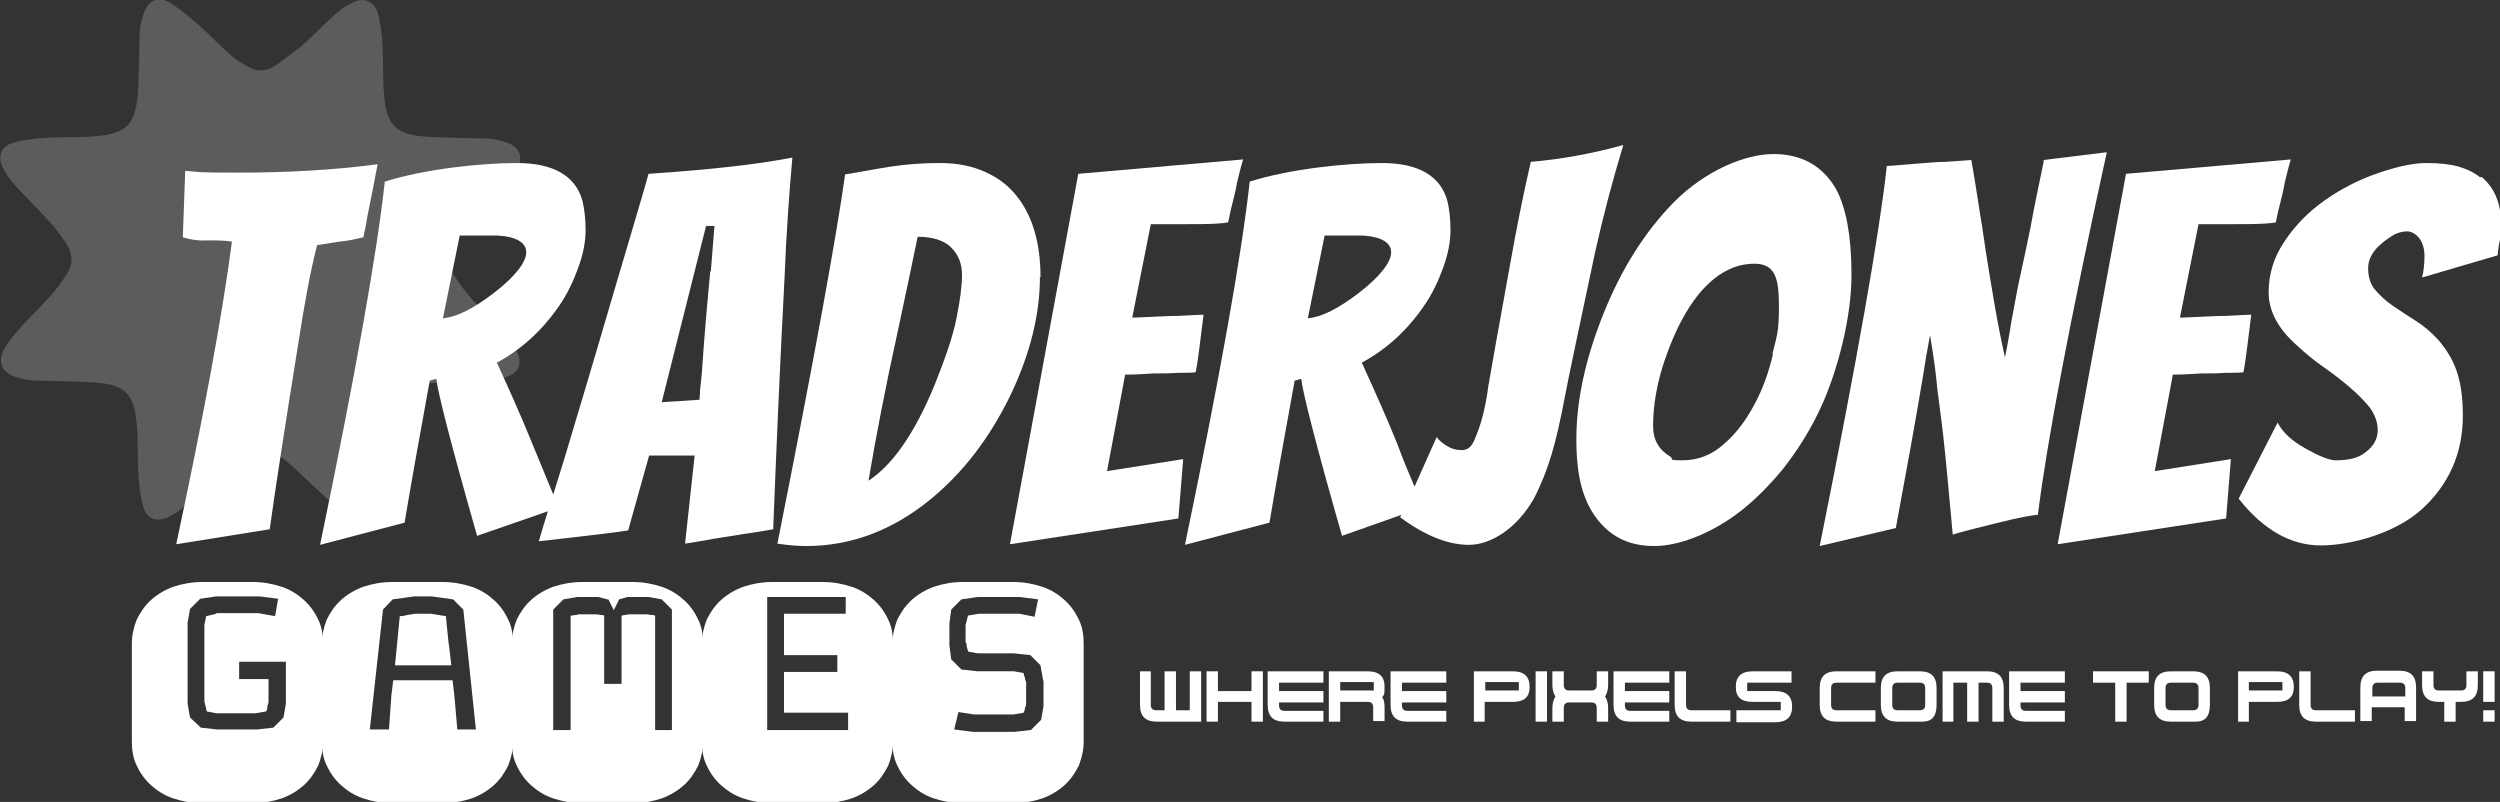
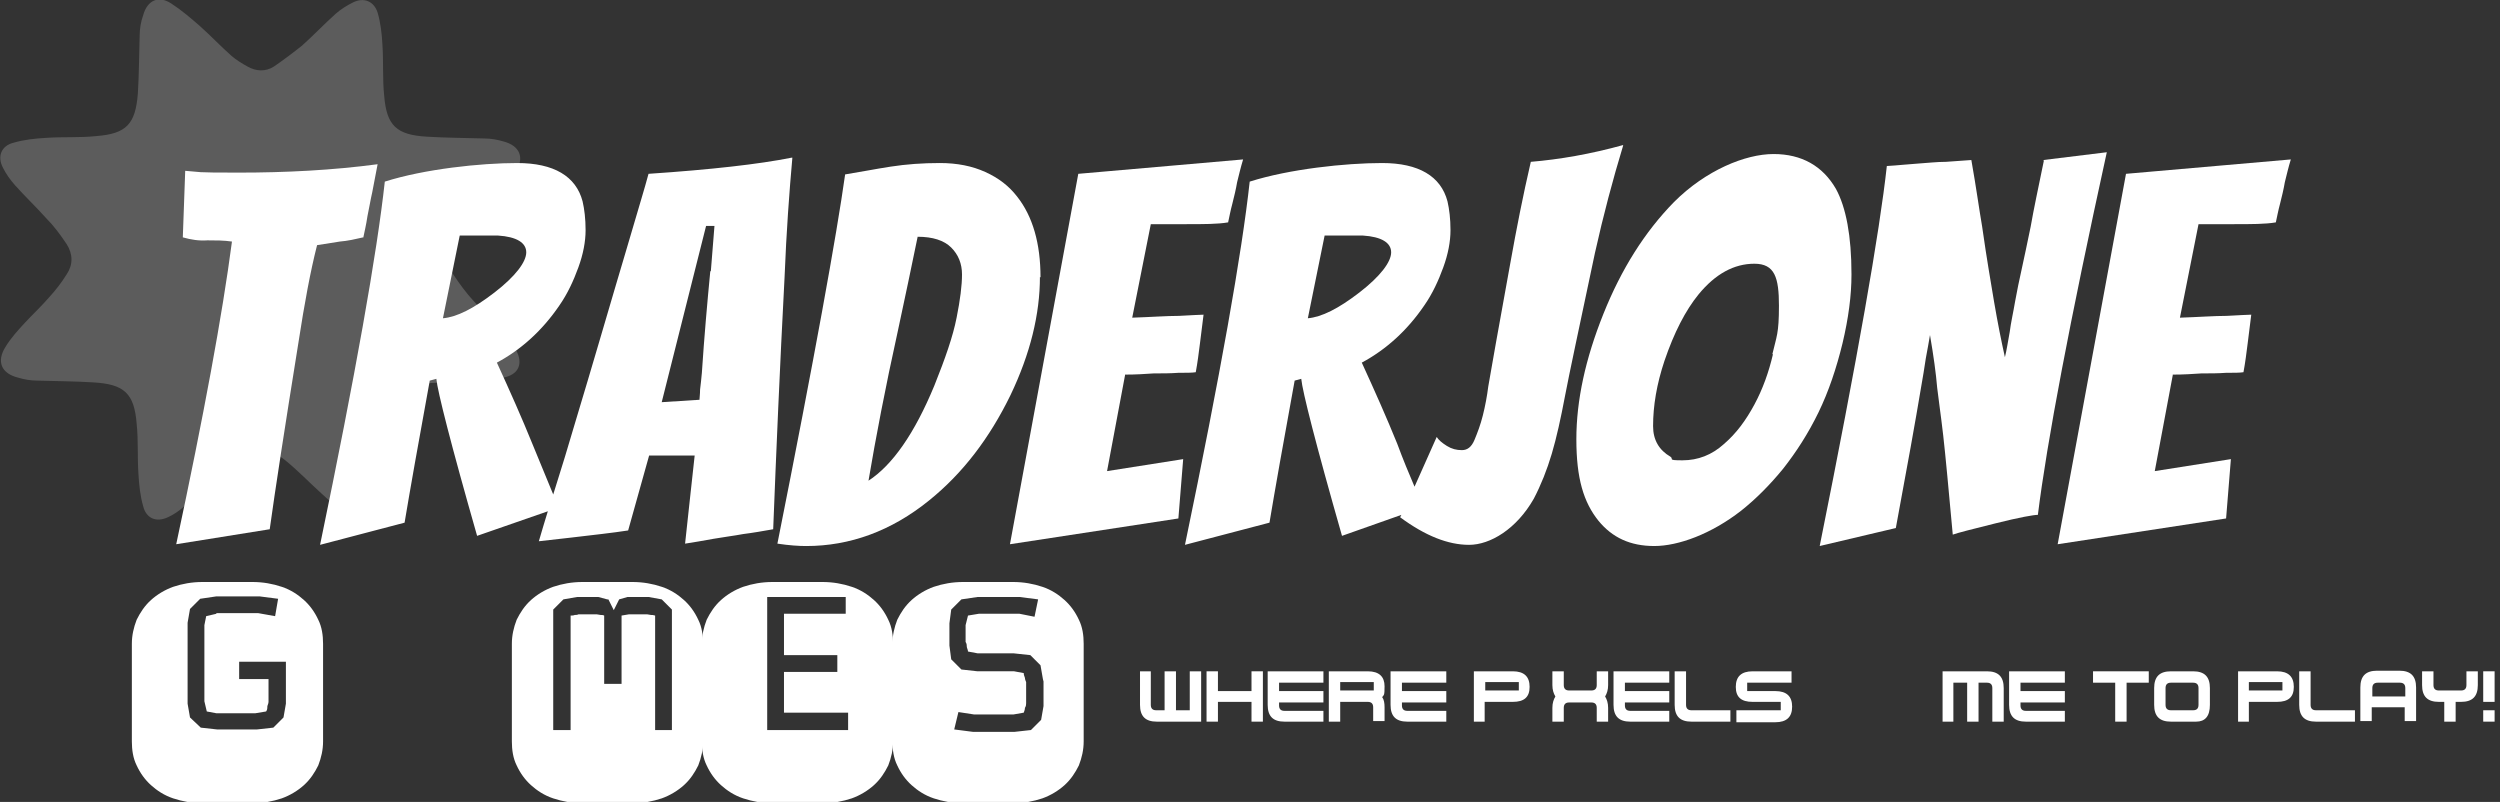
<svg xmlns="http://www.w3.org/2000/svg" id="Layer_1" version="1.1" viewBox="0 0 417.1 133.8">
  <rect x="0" y="0" width="417.1" height="133.8" fill="#333333" stroke="none" />
  <defs>
    <style>
      .st0, .st1 {
        fill: #fff;
      }

      .st1 {
        isolation: isolate;
        opacity: .2;
      }
    </style>
  </defs>
  <g id="Layer_11" data-name="Layer_1">
    <path class="st1" d="M43.4,74.6c-1.4.7-2.8,1.1-3.9,2-1.7,1.3-3.3,2.9-4.9,4.3-1.4,1.2-2.6,2.5-4,3.7-.8.7-1.7,1.3-2.6,1.7-1.9.9-3.6.2-4.1-1.8-.5-1.7-.7-3.6-.8-5.4-.2-2.8,0-5.6-.3-8.4-.4-5.1-2.1-6.6-7.2-6.9-3.1-.2-6.3-.2-9.4-.3-1.1,0-2.2-.2-3.2-.5-2.8-.7-3.6-2.7-2.1-5.1.9-1.5,2.1-2.8,3.3-4.1,1.3-1.4,2.7-2.7,4-4.2,1.1-1.2,2.1-2.5,2.9-3.8,1.1-1.6,1.1-3.4,0-5.1-1-1.5-2.1-3-3.4-4.3-1.7-1.9-3.5-3.6-5.2-5.5-.8-.9-1.5-1.9-2-2.9-1-1.9-.3-3.7,1.8-4.2,1.7-.5,3.6-.7,5.4-.8,2.8-.2,5.6,0,8.4-.3,5-.4,6.5-2,6.9-7.1.2-3.2.2-6.4.3-9.6,0-1.2.2-2.4.6-3.5.7-2.5,2.6-3.3,4.7-1.9,1.7,1.1,3.2,2.4,4.7,3.7,1.8,1.6,3.5,3.4,5.3,5,.8.7,1.8,1.3,2.7,1.8,1.4.8,3,.9,4.4,0,1.6-1.1,3.2-2.3,4.7-3.5,1.9-1.7,3.7-3.6,5.6-5.3.9-.8,1.9-1.4,2.9-1.9,1.8-.9,3.5-.2,4.1,1.7.5,1.7.7,3.5.8,5.3.2,2.9,0,5.8.3,8.6.4,5,2.1,6.5,7.1,6.8,3.2.2,6.4.2,9.6.3,1.1,0,2.2.2,3.2.5,2.7.7,3.6,2.7,2,5.1-1,1.5-2.2,2.9-3.5,4.3-1.7,1.9-3.5,3.7-5.2,5.5-.6.7-1.2,1.5-1.6,2.4-1,1.6-1.1,3.4,0,5,1,1.5,2.1,3,3.3,4.3,1.7,1.9,3.6,3.7,5.3,5.6.7.8,1.4,1.8,1.9,2.8,1,2,.4,3.7-1.8,4.3-1.7.5-3.6.6-5.4.8-2.7.2-5.5,0-8.2.3-5.2.5-6.7,2.1-6.9,7.3-.2,3.1-.2,6.2-.3,9.3,0,1.2-.2,2.4-.5,3.5-.7,2.5-2.6,3.4-4.8,2-1.7-1.1-3.2-2.4-4.7-3.8-2-1.8-3.9-3.8-6-5.5-1.2-1-2.7-1.5-4.1-2.3Z" />
    <g>
      <path class="st0" d="M60.6,39.7c.2-1,.5-2.2.7-3.6.3-1.4.5-2.7.8-4l.9-4.7c-7.5,1-15.3,1.4-23.2,1.4s-6-.1-8.9-.3l-.4,11.1c1.4.4,2.7.6,4.1.5,1.4,0,2.7,0,4.1.2-1.6,12.2-4.7,29-9.3,50.5l15.6-2.5c.9-6.5,2.5-16.9,4.8-31.2,1-6.5,2-11.9,3.1-16.2,1.2-.2,2.5-.4,3.8-.6,1.3-.1,2.6-.4,3.9-.7Z" />
      <path class="st0" d="M132.1,26.3c-5.5,1.1-13.5,2-23.9,2.7-.7,2.6-1.6,5.5-2.5,8.6-.9,3.1-1.9,6.4-2.9,9.8-1,3.4-2,6.8-3,10.2-1,3.4-2.3,7.8-3.9,13.1-1,3.4-2.2,7.4-3.6,11.8-1-2.4-2.2-5.3-3.5-8.5-1.7-4.2-3.7-8.7-5.9-13.5,4.1-2.2,7.6-5.4,10.4-9.5,1.4-2,2.4-4.2,3.2-6.4.8-2.2,1.2-4.3,1.2-6.2s-.2-3.5-.5-4.8c-1.1-4.2-4.8-6.4-10.9-6.4s-15.5,1-22.1,3.1c-1.3,11.9-4.9,32.2-10.8,60.6l14.1-3.7c.9-5.4,2.3-13.3,4.2-23.7l1.1-.3c.2,2.1,2.4,10.8,6.8,26.2l11.8-4.1c-.5,1.6-1,3.3-1.5,5,1.8-.2,3.6-.4,5.3-.6,1.7-.2,3.4-.4,5.1-.6,1.7-.2,3.2-.4,4.5-.6l3.5-12.5h7.6c-.5,4.4-1,9.3-1.6,14.7,1.4-.2,3-.5,4.7-.8,1.7-.3,3.4-.5,5-.8,1.6-.2,3.3-.5,5-.8.5-12.8,1.1-26.9,1.9-42.1.3-7.6.8-14.3,1.3-19.9ZM73.9,53.1l2.8-13.8h3.7c.9,0,1.8,0,2.7,0,3.1.2,4.7,1.2,4.7,2.8s-1.8,4-5.3,6.7c-3.5,2.7-6.3,4.1-8.6,4.3ZM118.5,45.3c-.5,5.2-1,10.8-1.4,16.9-.1,1.1-.2,2-.3,2.8,0,.8-.1,1.4-.1,1.7l-6.3.4,7.4-29.4h1.4c0,0-.6,7.5-.6,7.5Z" />
      <path class="st0" d="M173.6,46.3c0-5.7-1.3-10.2-3.9-13.5-1.4-1.8-3.1-3.1-5.3-4.1-2.2-1-4.7-1.5-7.6-1.5s-5.6.2-8.2.6-5.1.9-7.6,1.3c-1.4,10-5.1,30.5-11.3,61.6,2,.3,3.6.4,4.8.4,7.3,0,14.2-2.5,20.5-7.6,5.6-4.5,10.1-10.4,13.6-17.6,3.3-6.9,4.9-13.5,4.9-19.7ZM159.6,53c-.6,3.1-1.9,6.8-3.7,11.3-3.3,8-7,13.3-11,15.9,1.2-7.1,2.8-15.5,4.9-25,1.2-5.6,2.3-10.8,3.3-15.7,2.5,0,4.4.6,5.6,1.8,1.2,1.2,1.8,2.7,1.8,4.5s-.3,4.2-.9,7.2Z" />
      <path class="st0" d="M187.7,62.5c1.8,0,3.3-.1,4.8-.2,1.4,0,2.8,0,4.1-.1,1.3,0,2.3,0,2.9-.1.3-1.6.5-3.2.7-4.8.2-1.6.4-3.2.6-4.8-.6,0-2,.1-4.1.2-2.1,0-4.7.2-7.8.3l3.1-15.6h5.9c2.9,0,5.3,0,7-.3.2-.9.4-2,.7-3.1.3-1.2.6-2.4.8-3.6.3-1.2.6-2.5,1-3.8l-27.5,2.4-11.4,61.8,28.1-4.3.8-9.9-12.7,2,3-16Z" />
      <path class="st0" d="M270.8,24.2c-5.4,1.5-10.6,2.4-15.4,2.8-1.3,5.6-2.4,11.2-3.4,16.8-1,5.6-1.8,10-2.4,13.3-.6,3.3-1,5.8-1.3,7.4-.2,1.6-.5,3.2-.9,4.8-.4,1.6-.9,2.9-1.4,4.1-.5,1.2-1.2,1.7-2.1,1.7s-1.7-.2-2.5-.7c-.8-.5-1.4-1-1.7-1.5l-3.7,8.3c-.9-2.1-1.9-4.5-2.9-7.2-1.7-4.2-3.7-8.7-5.9-13.5,4.1-2.2,7.6-5.4,10.4-9.5,1.4-2,2.4-4.2,3.2-6.4.8-2.2,1.2-4.3,1.2-6.2s-.2-3.5-.5-4.8c-1.1-4.2-4.8-6.4-10.9-6.4s-15.5,1-22.1,3.1c-1.3,11.9-4.9,32.2-10.8,60.6l14.1-3.7c.9-5.4,2.3-13.3,4.2-23.7l1.1-.3c.2,2.1,2.4,10.8,6.8,26.2l9.9-3.5-.2.4c4.2,3.1,8,4.6,11.5,4.6s7.9-2.6,10.8-7.7c1.2-2.3,2.2-4.8,3-7.5.8-2.7,1.5-5.9,2.2-9.6.7-3.7,2.4-11.6,5-23.9,1.4-6.3,3-12.3,4.7-17.9ZM218.2,53.1l2.8-13.8h3.7c.9,0,1.8,0,2.7,0,3.1.2,4.7,1.2,4.7,2.8s-1.8,4-5.3,6.7c-3.5,2.7-6.3,4.1-8.6,4.3Z" />
      <path class="st0" d="M308.9,45.7c0-6.3-.9-11.1-2.6-14.2-2.2-3.8-5.7-5.8-10.4-5.8s-11.3,2.7-16.6,8c-4.9,5-8.8,11.2-11.8,18.7-3,7.5-4.5,14.4-4.5,20.9s1.2,10.5,3.7,13.6c2.3,2.8,5.3,4.2,9.3,4.2s9.5-2,14.5-5.9c2.4-1.9,4.8-4.3,7-7,2.2-2.8,4.2-5.9,5.9-9.4,1.7-3.5,3-7.4,4-11.5,1-4.2,1.5-8,1.5-11.5ZM295.8,59.1c-.7,3-1.7,5.8-3.1,8.4-1.4,2.6-3,4.8-5.1,6.6-2,1.8-4.3,2.7-6.9,2.7s-1.4-.2-2-.6c-1.9-1.1-2.9-2.8-2.9-5.1,0-3.4.6-7,1.9-10.9,1.6-4.7,3.5-8.4,5.7-11.1,2.8-3.4,5.9-5.1,9.3-5.1s4.1,2.3,4.1,7-.4,5.1-1.1,8.1Z" />
      <path class="st0" d="M341,26.8c-.9,4.4-1.7,8.1-2.2,11-.6,2.9-1.1,5.3-1.5,7.1-.4,1.8-.8,3.7-1.1,5.4-.3,1.8-.7,3.5-.9,5.1-.3,1.6-.5,3-.8,4.2-.6-2.7-1.2-5.7-1.8-9.2-.3-1.8-.6-3.6-.9-5.4-.3-1.9-.7-4.3-1.1-7.2-.5-2.9-1-6.6-1.8-11.1-1.2.1-2.6.2-4.2.3-1.6,0-3.2.2-4.8.3-1.6.1-3.3.3-5.1.4-1.2,11-4.9,32.1-11.2,63.4l12.7-3c1.9-10.2,3.3-18,4.2-23.4.3-1.8.6-3.4.8-4.9.3-1.5.5-2.8.7-3.9.6,3.5,1,6.4,1.2,8.8.2,1.8.6,4.4,1,7.9s.9,9,1.6,16.6c.8-.3,3.2-.9,7.2-1.9,4-1,6.3-1.4,7-1.4,1.5-12.1,5.3-32.2,11.5-60.5l-10.6,1.3Z" />
      <path class="st0" d="M362.5,62.5c1.8,0,3.3-.1,4.8-.2,1.4,0,2.8,0,4.1-.1,1.3,0,2.3,0,2.9-.1.3-1.6.5-3.2.7-4.8.2-1.6.4-3.2.6-4.8-.6,0-2,.1-4.1.2-2.1,0-4.7.2-7.8.3l3.1-15.6h5.9c2.9,0,5.3,0,7-.3.2-.9.4-2,.7-3.1.3-1.2.6-2.4.8-3.6.3-1.2.6-2.5,1-3.8l-27.5,2.4-11.4,61.8,28.1-4.3.8-9.9-12.7,2,3-16Z" />
-       <path class="st0" d="M413.8,29.6c-1-.8-2.2-1.4-3.6-1.8-1.4-.4-3.2-.6-5.4-.6s-4.9.6-8.1,1.7c-3.2,1.1-6.1,2.6-8.8,4.5-2.7,1.9-4.9,4.1-6.7,6.8-1.8,2.6-2.7,5.5-2.7,8.6s1.6,6.1,4.8,8.9c1.3,1.2,2.7,2.4,4.3,3.5,1.6,1.1,3,2.2,4.3,3.3,1.3,1.1,2.4,2.2,3.4,3.4.9,1.2,1.4,2.5,1.4,3.9s-.7,2.7-2.1,3.7c-.6.5-1.3.8-2.1,1-.8.2-1.7.3-2.8.3s-2.8-.7-5.1-2c-2.3-1.3-3.8-2.7-4.6-4.3l-6.5,12.7c4.1,5.2,8.7,7.8,13.7,7.8s12.3-2,16.7-5.9c4.6-4.1,7-9.4,7-15.7s-1.4-9.5-4.1-12.7c-1.2-1.3-2.5-2.4-3.8-3.2s-2.6-1.7-3.8-2.5c-1.2-.8-2.1-1.7-2.9-2.6-.8-.9-1.2-2.2-1.2-3.7s.8-2.9,2.4-4.2c.7-.6,1.4-1,2-1.4.7-.3,1.4-.5,2.1-.5s1.4.4,2,1.1c.6.8.9,1.8.9,3s-.1,2.4-.4,3.6l12.6-3.7c.1-1,.2-1.8.4-2.6.1-.8.2-1.6.2-2.5,0-3.5-1.1-6.2-3.3-8Z" />
    </g>
    <g>
      <path class="st0" d="M42.1,97.1c1.8,0,3.4.3,4.9.8,1.5.5,2.7,1.3,3.7,2.2,1,.9,1.8,2,2.4,3.3.6,1.2.8,2.6.8,4v16.3c0,1.4-.3,2.7-.8,4-.6,1.2-1.3,2.3-2.4,3.3-1,.9-2.3,1.7-3.7,2.2-1.5.5-3.1.8-4.9.8h-8.3c-1.8,0-3.4-.3-4.9-.8-1.5-.5-2.7-1.3-3.7-2.2-1-.9-1.8-2-2.4-3.3-.6-1.2-.8-2.6-.8-4v-16.3c0-1.4.3-2.7.8-4,.6-1.2,1.3-2.3,2.4-3.3,1-.9,2.3-1.7,3.7-2.2,1.5-.5,3.1-.8,4.9-.8h8.3ZM36.1,102.3h7l2.8.5.5-2.9-3.1-.4h-7.2l-2.7.4-1.7,1.7-.4,2.3v13.5l.4,2.3,1.8,1.7,2.7.3h6.7l2.7-.3,1.7-1.7.4-2.3v-7h-7.8v2.9h4.9v3.8c0,.3-.2.6-.2.8,0,.3,0,.5-.2.8l-1.8.3h-6.5l-1.6-.3-.4-1.7v-12.7l.3-1.5,1.7-.4Z" />
-       <path class="st0" d="M73.8,97.1c1.8,0,3.4.3,4.9.8,1.5.5,2.7,1.3,3.7,2.2,1,.9,1.8,2,2.4,3.3.6,1.2.8,2.6.8,4v16.3c0,1.4-.3,2.7-.8,4-.6,1.2-1.3,2.3-2.4,3.3-1,.9-2.3,1.7-3.7,2.2-1.5.5-3.1.8-4.9.8h-8.3c-1.8,0-3.4-.3-4.9-.8-1.5-.5-2.7-1.3-3.7-2.2-1-.9-1.8-2-2.4-3.3-.6-1.2-.8-2.6-.8-4v-16.3c0-1.4.3-2.7.8-4,.6-1.2,1.3-2.3,2.4-3.3,1-.9,2.3-1.7,3.7-2.2,1.5-.5,3.1-.8,4.9-.8h8.3ZM76.3,121.7h3.1l-2.1-20-1.7-1.7-3.6-.5h-2.9l-3.6.5-1.6,1.7-2.2,20h3.2l.4-5.7.3-2.5h9.9l.3,2.5.5,5.7ZM74.4,102.8c.1,1.4.3,2.8.4,4.1.2,1.3.3,2.6.5,4.1h-9.4l.8-8.2c.5,0,.9-.1,1.3-.2s.8-.1,1.3-.2h2.6l2.5.4Z" />
      <path class="st0" d="M105.5,97.1c1.8,0,3.4.3,4.9.8,1.5.5,2.7,1.3,3.7,2.2,1,.9,1.8,2,2.4,3.3.6,1.2.8,2.6.8,4v16.3c0,1.4-.3,2.7-.8,4-.6,1.2-1.3,2.3-2.4,3.3-1,.9-2.3,1.7-3.7,2.2-1.5.5-3.1.8-4.9.8h-8.3c-1.8,0-3.4-.3-4.9-.8-1.5-.5-2.7-1.3-3.7-2.2-1-.9-1.8-2-2.4-3.3-.6-1.2-.8-2.6-.8-4v-16.3c0-1.4.3-2.7.8-4,.6-1.2,1.3-2.3,2.4-3.3,1-.9,2.3-1.7,3.7-2.2,1.5-.5,3.1-.8,4.9-.8h8.3ZM101.3,100l-1.5-.4h-3.5l-2.3.4-1.7,1.7v20.1h2.9v-19.1c.2,0,.5,0,.7-.1.2,0,.4,0,.6-.1h3.1c.2,0,.4.1.6.1.2,0,.4,0,.6.1v11.4h2.9v-11.4l1.2-.2h3.1c.2,0,.4.1.6.1.2,0,.4,0,.7.1v19.1h2.8v-20.1l-1.7-1.7-2.2-.4h-3.5l-1.4.4-.9,1.8-.9-1.8Z" />
      <path class="st0" d="M137.2,97.1c1.8,0,3.4.3,4.9.8,1.5.5,2.7,1.3,3.7,2.2,1,.9,1.8,2,2.4,3.3.6,1.2.8,2.6.8,4v16.3c0,1.4-.3,2.7-.8,4-.6,1.2-1.3,2.3-2.4,3.3-1,.9-2.3,1.7-3.7,2.2-1.5.5-3.1.8-4.9.8h-8.3c-1.8,0-3.4-.3-4.9-.8-1.5-.5-2.7-1.3-3.7-2.2-1-.9-1.8-2-2.4-3.3-.6-1.2-.8-2.6-.8-4v-16.3c0-1.4.3-2.7.8-4,.6-1.2,1.3-2.3,2.4-3.3,1-.9,2.3-1.7,3.7-2.2,1.5-.5,3.1-.8,4.9-.8h8.3ZM141.5,118.9h-10.7v-6.8h8.9v-2.8h-8.9v-6.9h10.3v-2.8h-13.1v22.2h13.5v-2.8Z" />
      <path class="st0" d="M169,97.1c1.8,0,3.4.3,4.9.8,1.5.5,2.7,1.3,3.7,2.2,1,.9,1.8,2,2.4,3.3.6,1.2.8,2.6.8,4v16.3c0,1.4-.3,2.7-.8,4-.6,1.2-1.3,2.3-2.4,3.3-1,.9-2.3,1.7-3.7,2.2-1.5.5-3.1.8-4.9.8h-8.3c-1.8,0-3.4-.3-4.9-.8-1.5-.5-2.7-1.3-3.7-2.2-1-.9-1.8-2-2.4-3.3-.6-1.2-.8-2.6-.8-4v-16.3c0-1.4.3-2.7.8-4,.6-1.2,1.3-2.3,2.4-3.3,1-.9,2.3-1.7,3.7-2.2,1.5-.5,3.1-.8,4.9-.8h8.3ZM174,113.3l-.4-2.3-1.7-1.7-2.8-.3h-6l-1.6-.3c0-.3-.2-.6-.2-.8s0-.5-.2-.8v-2.8l.4-1.6,1.8-.3h6.8l2.5.5.6-2.9-3.1-.4h-7l-2.7.4-1.7,1.7-.3,2.3v3.7l.3,2.3,1.7,1.7,2.7.3h6.1l1.6.3c0,.3.1.5.2.8,0,.2.1.5.2.7v3.5c0,.2,0,.5-.2.8,0,.3-.1.5-.2.8l-1.7.3h-6.6l-2.6-.4-.7,2.9,3.1.4h7l2.7-.3,1.7-1.7.4-2.3v-4.1Z" />
    </g>
    <g>
      <path class="st0" d="M192,112v5.6c0,.6.3.9.9.9h1.4v-6.5h1.9v6.5h2.3v-6.5h1.9v8.4h-7.4c-1.9,0-2.8-.9-2.8-2.8v-5.6h1.9Z" />
      <path class="st0" d="M201.3,120.4v-8.4h1.9v3.3h5.6v-3.3h1.9v8.4h-1.9v-3.3h-5.6v3.3h-1.9Z" />
      <path class="st0" d="M220.8,120.4h-6.5c-1.9,0-2.8-.9-2.8-2.8v-5.6h9.3v1.9h-7.4v1.4h7.4v1.9h-7.4v.5c0,.6.3.9.9.9h6.5v1.9Z" />
      <path class="st0" d="M223.6,117.1v3.3h-1.9v-8.4h6.5c1.9,0,2.8.9,2.8,2.5s-.1,1.4-.4,1.8c.3.4.4,1,.4,1.7v2.3h-1.9v-2.3c0-.6-.3-.9-.9-.9h-4.7ZM223.6,115.2h5.6v-1.4h-5.6v1.4Z" />
      <path class="st0" d="M241.3,120.4h-6.5c-1.9,0-2.8-.9-2.8-2.8v-5.6h9.3v1.9h-7.4v1.4h7.4v1.9h-7.4v.5c0,.6.3.9.9.9h6.5v1.9Z" />
      <path class="st0" d="M245.9,120.4v-8.4h6.5c1.9,0,2.8.9,2.8,2.6s-.9,2.5-2.8,2.5h-4.7v3.3h-1.9ZM253.4,115.2v-1.4h-5.6v1.4h5.6Z" />
-       <path class="st0" d="M256.2,120.4v-8.4h1.9v8.4h-1.9Z" />
      <path class="st0" d="M259.5,116.2c-.3-.5-.5-1.1-.5-1.9v-2.3h1.9v2.3c0,.6.3.9.9.9h3.7c.6,0,.9-.3.9-.9v-2.3h1.9v2.3c0,.8-.2,1.4-.5,1.9.3.5.5,1.1.5,1.9v2.3h-1.9v-2.3c0-.6-.3-.9-.9-.9h-3.7c-.6,0-.9.3-.9.9v2.3h-1.9v-2.3c0-.8.2-1.4.5-1.9Z" />
      <path class="st0" d="M278.5,120.4h-6.5c-1.9,0-2.8-.9-2.8-2.8v-5.6h9.3v1.9h-7.4v1.4h7.4v1.9h-7.4v.5c0,.6.3.9.9.9h6.5v1.9Z" />
      <path class="st0" d="M281.3,112v5.6c0,.6.3.9.9.9h6.5v1.9h-6.5c-1.9,0-2.8-.9-2.8-2.8v-5.6h1.9Z" />
      <path class="st0" d="M289.7,118.5h7.4v-1.4h-4.7c-1.9,0-2.8-.8-2.8-2.5s.9-2.6,2.8-2.6h6.5v1.9h-7.4v1.4h4.7c1.9,0,2.8.9,2.8,2.6s-.9,2.6-2.8,2.6h-6.5v-1.9Z" />
-       <path class="st0" d="M312.9,120.4h-6.5c-1.9,0-2.8-.9-2.8-2.8v-2.8c0-1.9.9-2.8,2.8-2.8h6.5v1.9h-6.5c-.6,0-.9.3-.9.9v2.8c0,.6.3.9.9.9h6.5v1.9Z" />
-       <path class="st0" d="M316.6,120.4c-1.9,0-2.8-.9-2.8-2.8v-2.8c0-1.9.9-2.8,2.8-2.8h3.7c1.9,0,2.8.9,2.8,2.8v2.8c0,1.9-.8,2.8-2.3,2.8h-4.2ZM316.6,118.5h3.7c.6,0,.9-.3.9-.9v-2.8c0-.6-.3-.9-.9-.9h-3.7c-.6,0-.9.3-.9.9v2.8c0,.6.3.9.9.9Z" />
      <path class="st0" d="M324.1,120.4v-8.4h7.4c1.9,0,2.8.9,2.8,2.8v5.6h-1.9v-5.6c0-.6-.3-.9-.9-.9h-1.4v6.5h-1.9v-6.5h-2.3v6.5h-1.9Z" />
      <path class="st0" d="M344.5,120.4h-6.5c-1.9,0-2.8-.9-2.8-2.8v-5.6h9.3v1.9h-7.4v1.4h7.4v1.9h-7.4v.5c0,.6.3.9.9.9h6.5v1.9Z" />
      <path class="st0" d="M349.2,112h9.3v1.9h-3.7v6.5h-1.9v-6.5h-3.7v-1.9Z" />
      <path class="st0" d="M362.2,120.4c-1.9,0-2.8-.9-2.8-2.8v-2.8c0-1.9.9-2.8,2.8-2.8h3.7c1.9,0,2.8.9,2.8,2.8v2.8c0,1.9-.8,2.8-2.3,2.8h-4.2ZM362.2,118.5h3.7c.6,0,.9-.3.9-.9v-2.8c0-.6-.3-.9-.9-.9h-3.7c-.6,0-.9.3-.9.9v2.8c0,.6.3.9.9.9Z" />
      <path class="st0" d="M373.4,120.4v-8.4h6.5c1.9,0,2.8.9,2.8,2.6s-.9,2.5-2.8,2.5h-4.7v3.3h-1.9ZM380.8,115.2v-1.4h-5.6v1.4h5.6Z" />
      <path class="st0" d="M385.5,112v5.6c0,.6.3.9.9.9h6.5v1.9h-6.5c-1.9,0-2.8-.9-2.8-2.8v-5.6h1.9Z" />
      <path class="st0" d="M395.7,118v2.3h-1.9v-5.6c0-1.9.9-2.8,2.8-2.8h3.7c1.9,0,2.8.9,2.8,2.8v5.6h-1.9v-2.3h-5.6ZM401.3,116.2v-1.4c0-.6-.3-.9-.9-.9h-3.7c-.6,0-.9.3-.9.9v1.4h5.6Z" />
      <path class="st0" d="M407.8,117.1h-.9c-1.9,0-2.8-.9-2.8-2.8v-2.3h1.9v2.3c0,.6.3.9.9.9h3.7c.6,0,.9-.3.9-.9v-2.3h1.9v2.3c0,1.9-.9,2.8-2.8,2.8h-.9v3.3h-1.9v-3.3Z" />
      <path class="st0" d="M414.3,112h1.9v5.1h-1.9v-5.1ZM414.3,118.5h1.9v1.9h-1.9v-1.9Z" />
    </g>
  </g>
</svg>